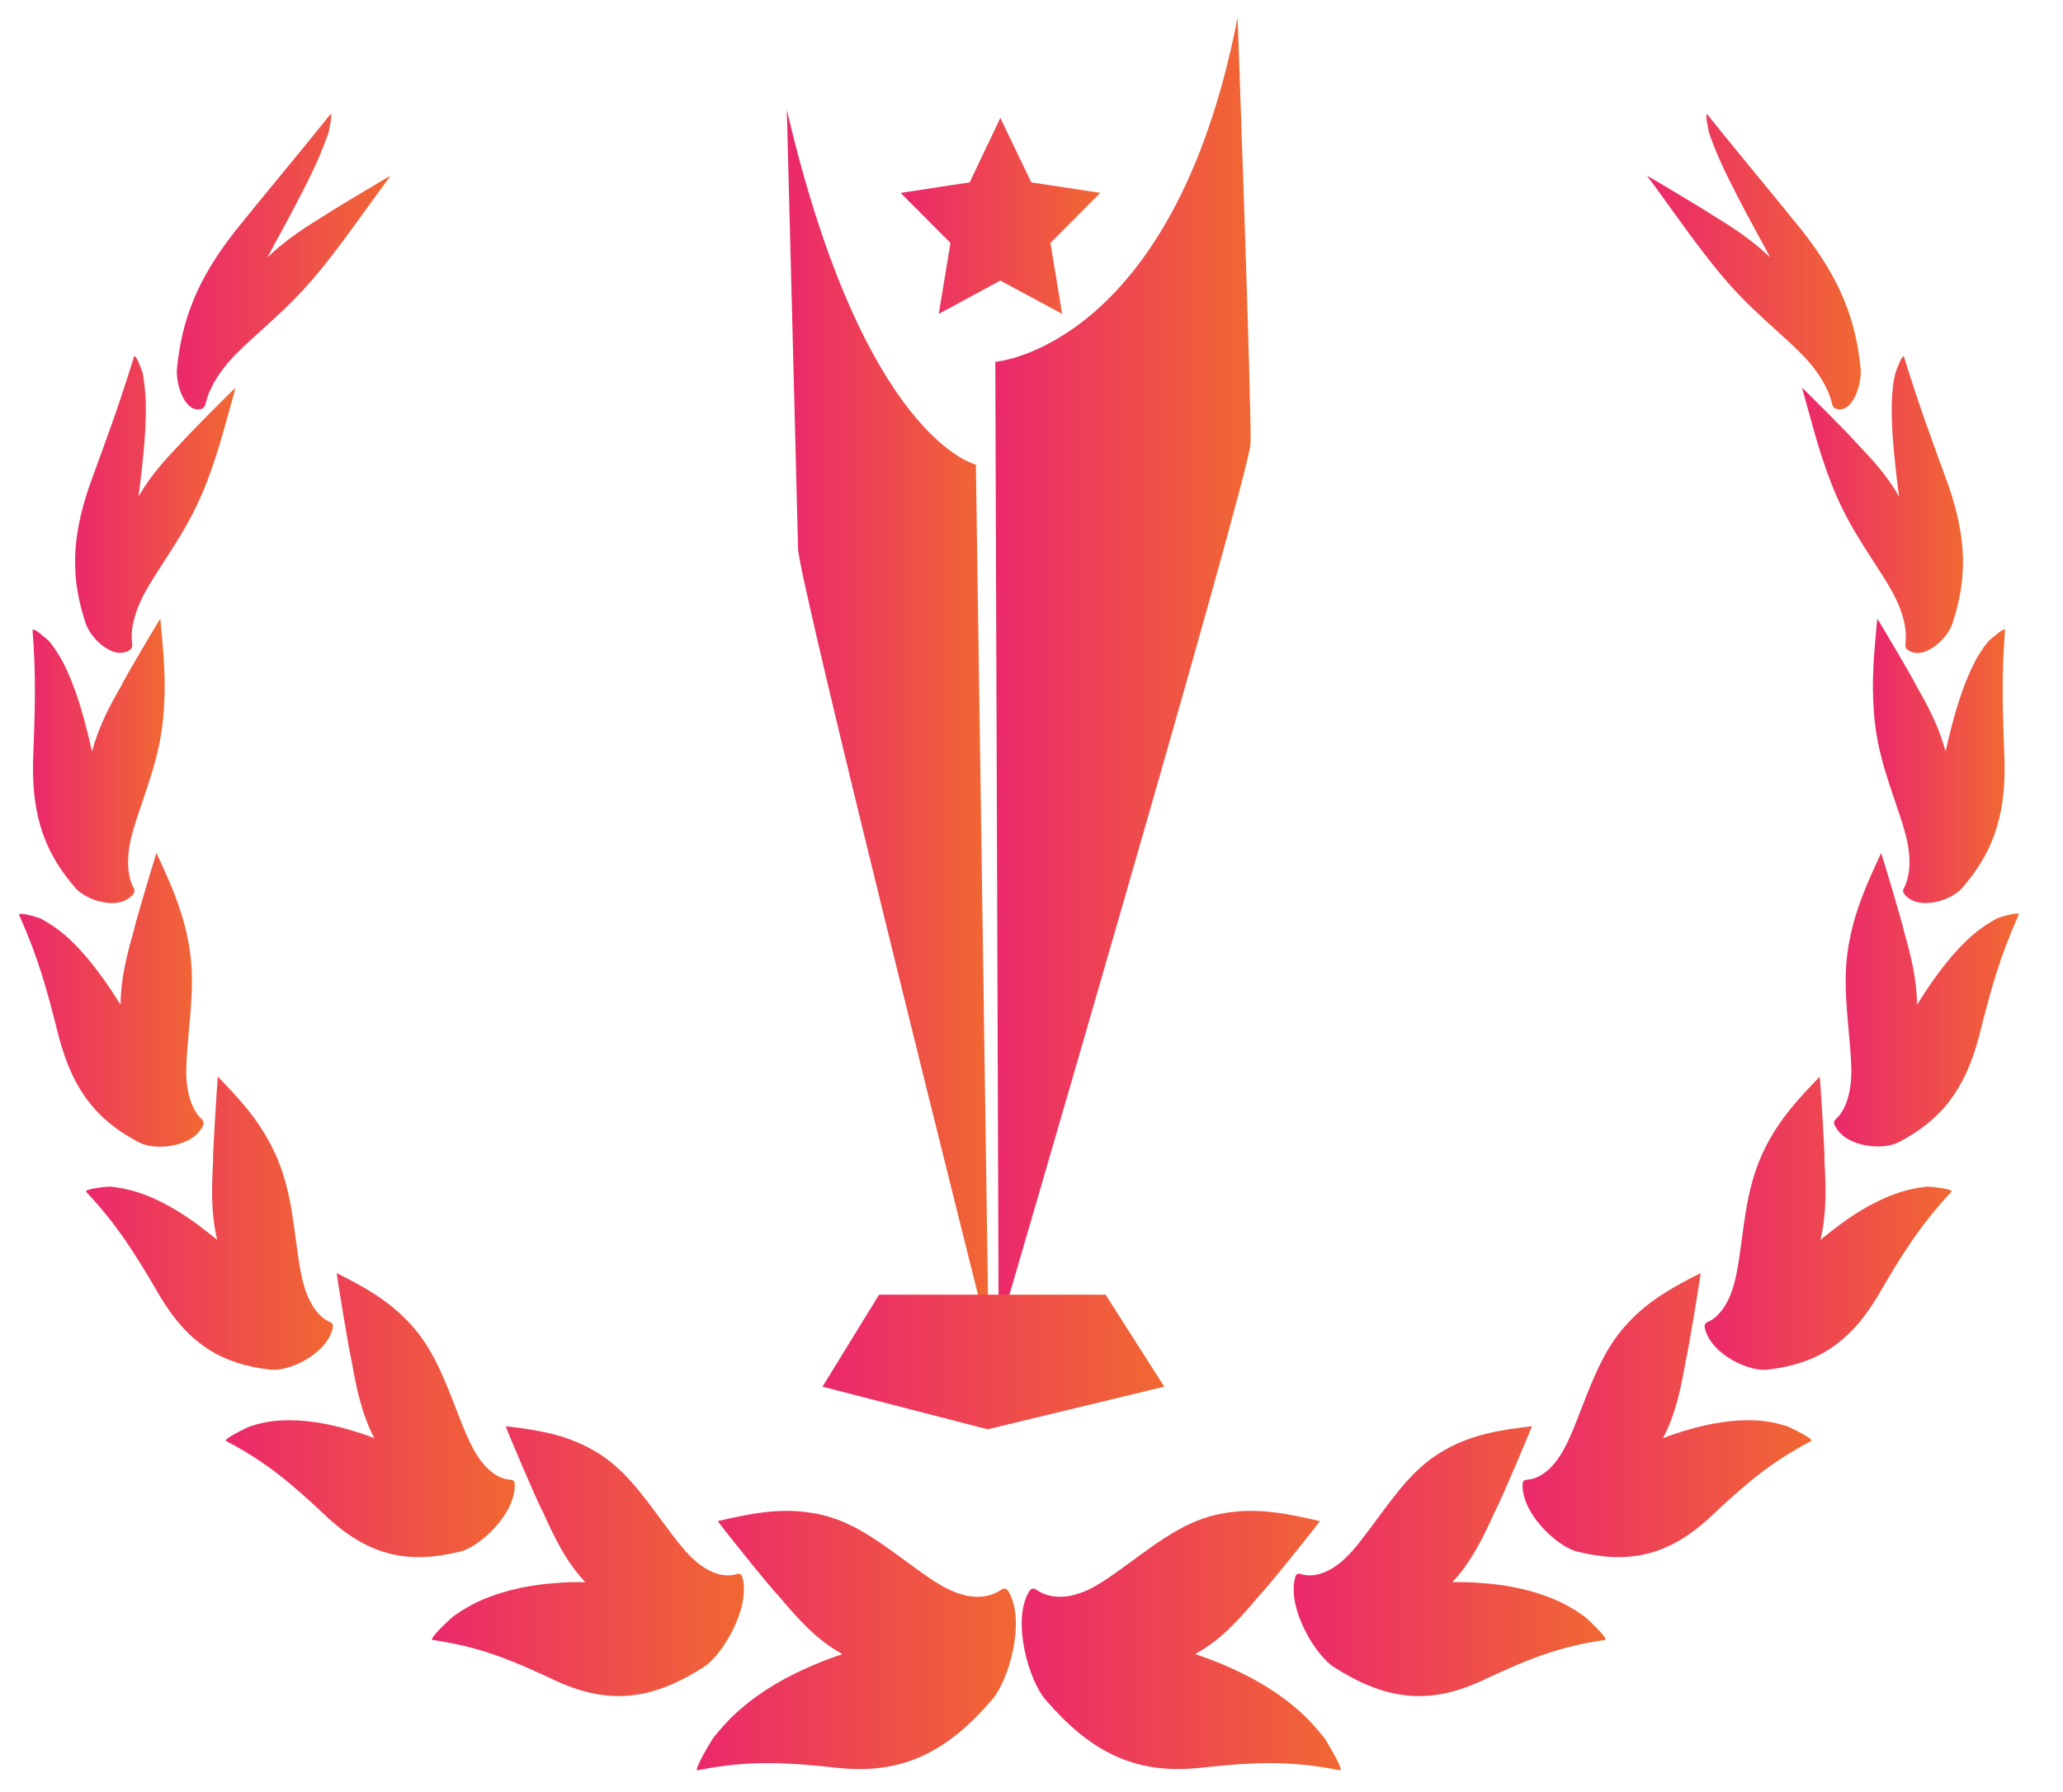
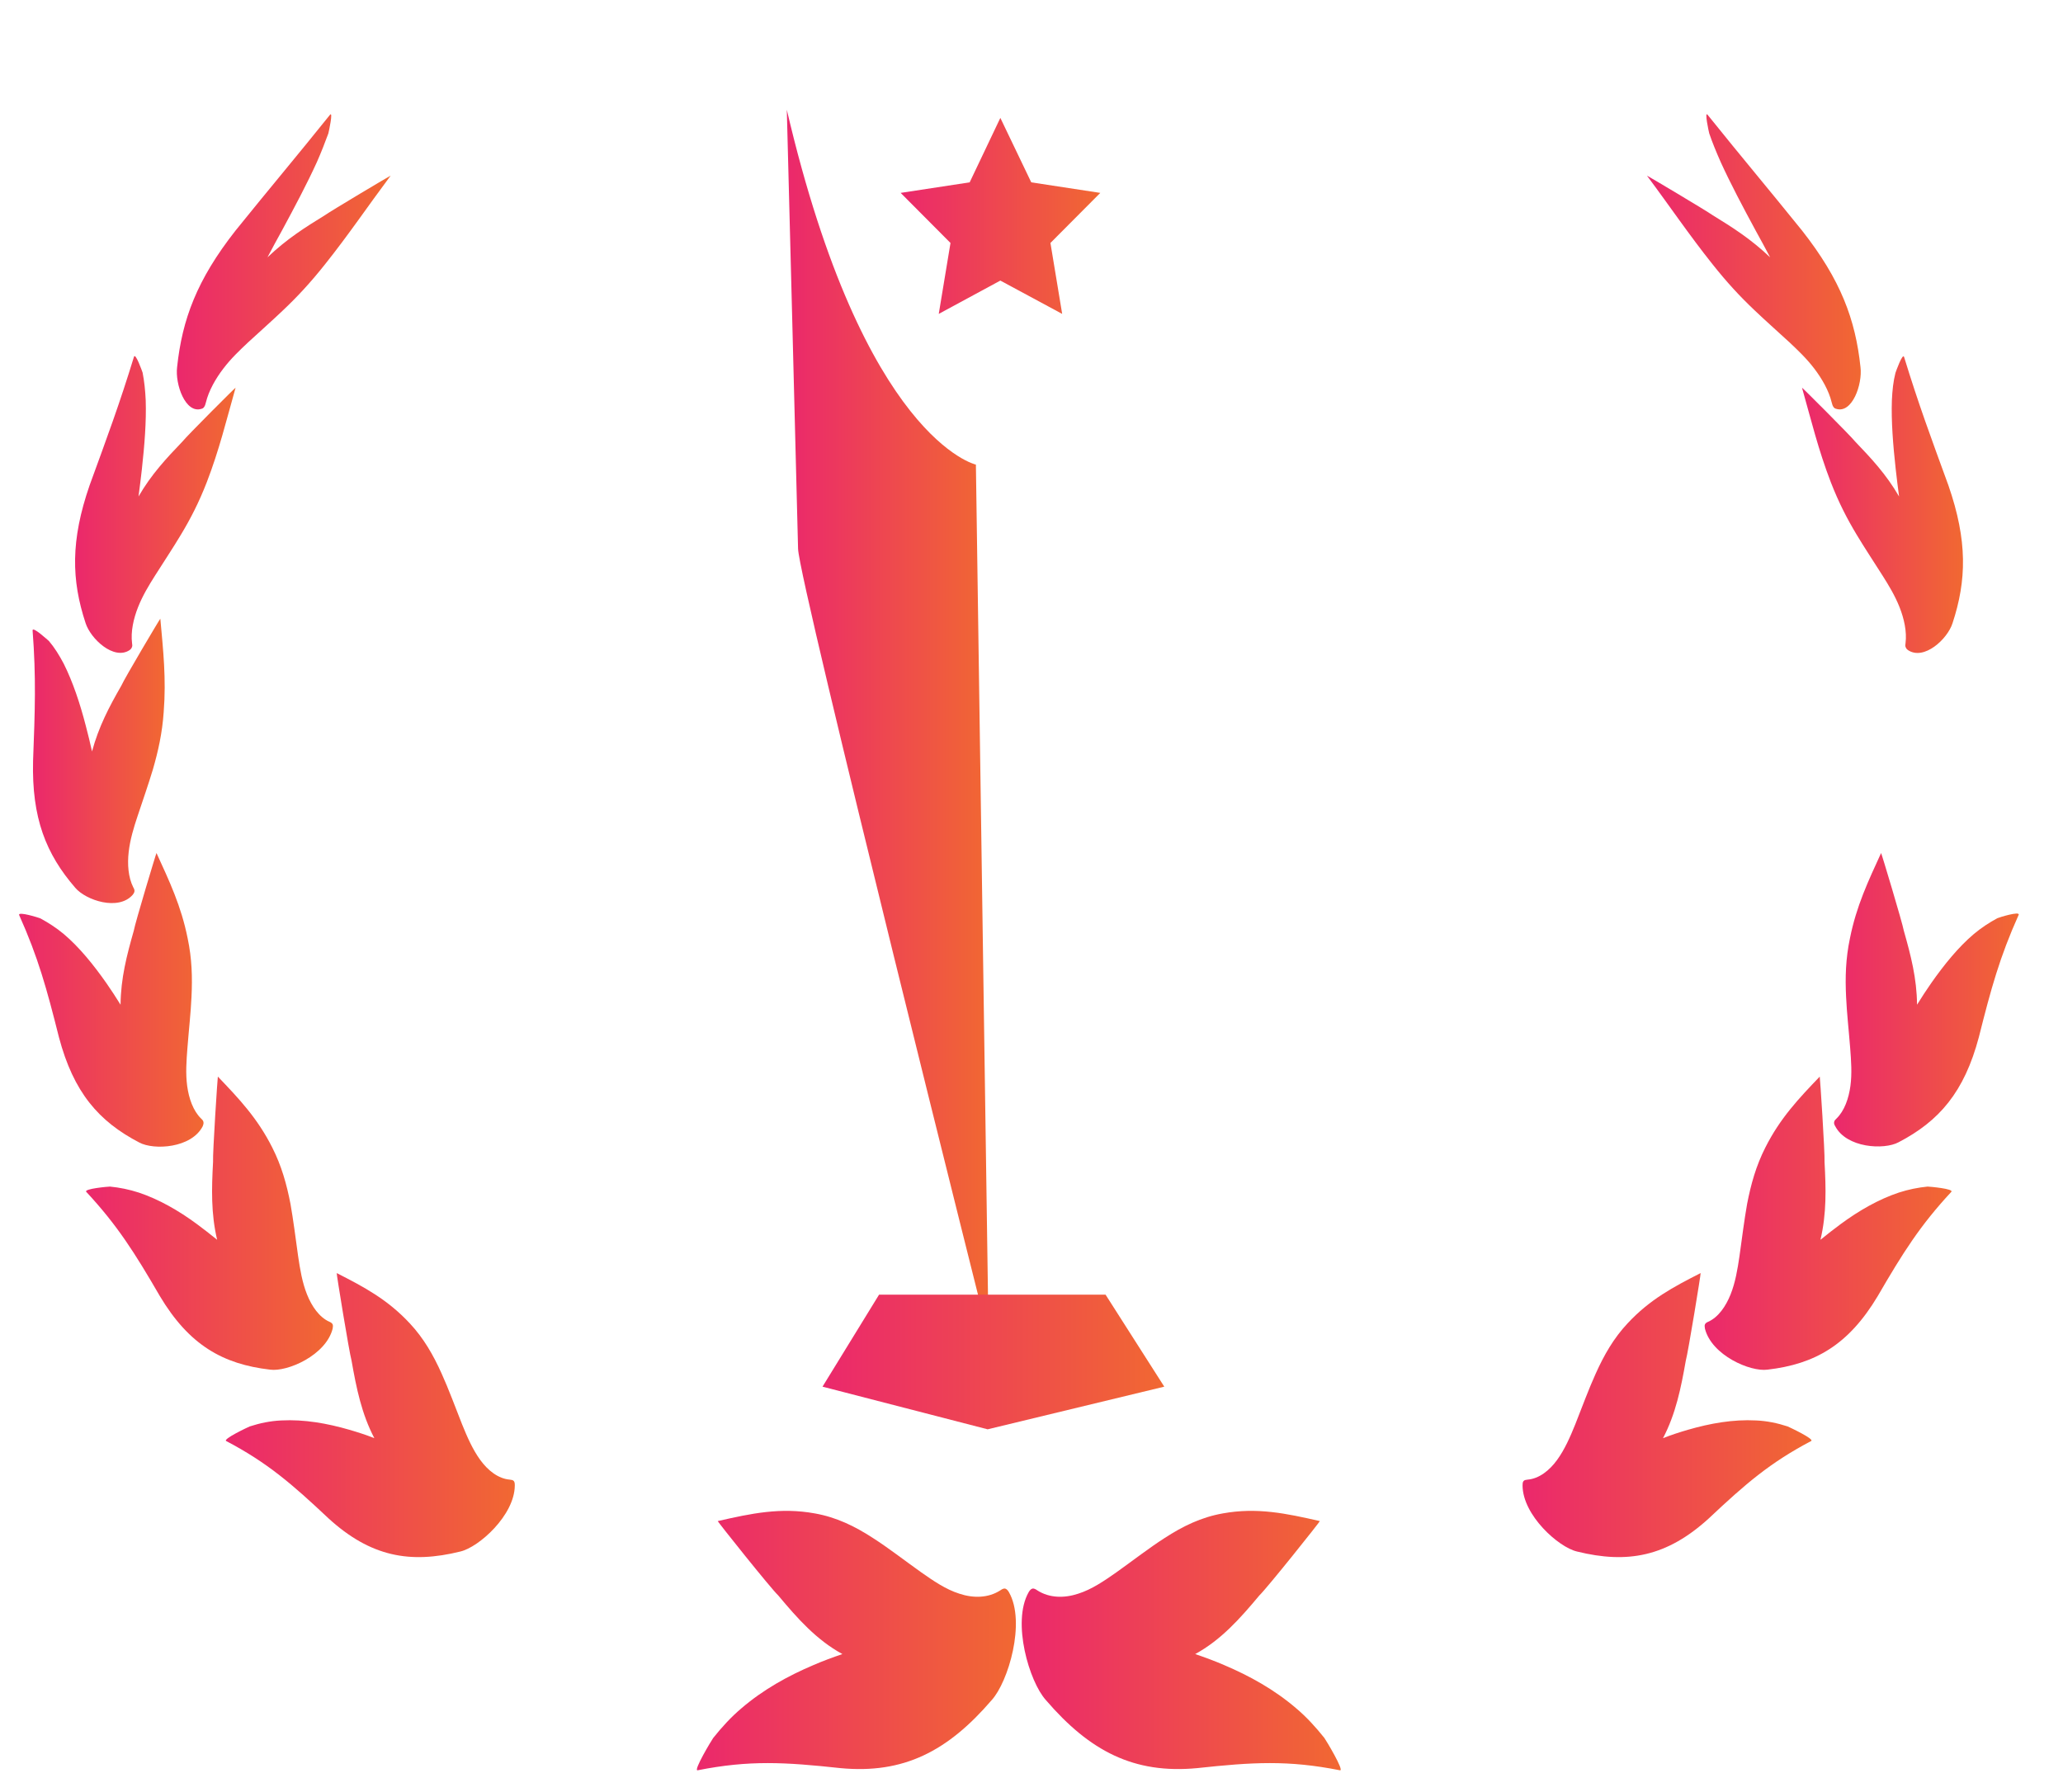
<svg xmlns="http://www.w3.org/2000/svg" id="Layer_1" x="0" y="0" viewBox="0 0 86.08 74.79" style="enable-background:new 0 0 86.08 74.79" xml:space="preserve">
  <style>.st20{fill:url(#SVGID_21_)}.st21{fill:url(#SVGID_22_)}.st22{fill:url(#SVGID_23_)}.st23{fill:url(#SVGID_24_)}.st24{fill:url(#SVGID_25_)}.st25{fill:url(#SVGID_26_)}.st26{fill:url(#SVGID_27_)}.st27{fill:url(#SVGID_28_)}.st28{fill:url(#SVGID_29_)}.st29{fill:url(#SVGID_30_)}.st30{fill:url(#SVGID_31_)}.st31{fill:url(#SVGID_32_)}.st32{fill:url(#SVGID_33_)}.st33{fill:url(#SVGID_34_)}.st34{fill:url(#SVGID_35_)}.st35{fill:url(#SVGID_36_)}.st36{fill:url(#SVGID_37_)}.st37{fill:url(#SVGID_38_)}.st38{fill:url(#SVGID_39_)}.st39{fill:url(#SVGID_40_)}.st40{fill:url(#SVGID_41_)}.st41{fill:url(#SVGID_42_)}.st42{fill:url(#SVGID_43_)}.st43{fill:url(#SVGID_44_)}.st44{fill:url(#SVGID_45_)}.st45{fill:url(#SVGID_46_)}.st46{fill:url(#SVGID_47_)}.st47{fill:url(#SVGID_48_)}.st48{fill:url(#SVGID_49_)}.st49{fill:url(#SVGID_50_)}.st50{fill:url(#SVGID_51_)}.st51{fill:url(#SVGID_52_)}.st52{fill:url(#SVGID_53_)}.st53{fill:url(#SVGID_54_)}.st54{fill:url(#SVGID_55_)}.st55{fill:url(#SVGID_56_)}.st56{fill:url(#SVGID_57_)}.st57{fill:url(#SVGID_58_)}.st58{fill:url(#SVGID_59_)}.st59{fill:url(#SVGID_60_)}.st60{fill:url(#SVGID_61_)}.st61{fill:url(#SVGID_62_)}.st62{fill:url(#SVGID_63_)}.st63{fill:url(#SVGID_64_)}.st64{fill:url(#SVGID_65_)}.st65{fill:url(#SVGID_66_)}.st66{fill:url(#SVGID_67_)}.st67{fill:url(#SVGID_68_)}.st68{fill:url(#SVGID_69_)}.st69{fill:url(#SVGID_70_)}.st70{fill:url(#SVGID_71_)}.st71{fill:url(#SVGID_72_)}.st72{fill:url(#SVGID_73_)}.st73{fill:url(#SVGID_74_)}.st74{fill:url(#SVGID_75_)}.st75{fill:url(#SVGID_76_)}.st76{fill:url(#SVGID_77_)}.st77{fill:url(#SVGID_78_)}.st78{fill:url(#SVGID_79_)}.st79{fill:url(#SVGID_80_)}.st80{fill:url(#SVGID_81_)}.st81{fill:url(#SVGID_82_)}.st82{fill:url(#SVGID_83_)}.st83{fill:url(#SVGID_84_)}.st84{fill:url(#SVGID_85_)}.st85{fill:url(#SVGID_86_)}.st86{fill:url(#SVGID_87_)}.st87{fill:url(#SVGID_88_)}.st88{fill:url(#SVGID_89_)}.st89{fill:url(#SVGID_90_)}.st90{fill:url(#SVGID_91_)}.st91{fill:url(#SVGID_92_)}.st92{fill:url(#SVGID_93_)}.st93{fill:url(#SVGID_94_)}.st94{fill:url(#SVGID_95_)}.st95{fill:url(#SVGID_96_)}.st96{fill:url(#SVGID_97_)}.st97{fill:url(#SVGID_98_)}.st98{fill:url(#SVGID_99_)}.st99{fill:url(#SVGID_100_)}.st100{fill:url(#SVGID_101_)}.st101{fill:url(#SVGID_102_)}.st102{fill:url(#SVGID_103_)}.st103{fill:url(#SVGID_104_)}.st104{fill:url(#SVGID_105_)}</style>
  <switch>
    <g>
      <linearGradient id="SVGID_1_" gradientUnits="userSpaceOnUse" x1="37.577" y1="9.012" x2="45.909" y2="9.012">
        <stop offset="0" style="stop-color:#eb286c" />
        <stop offset="1" style="stop-color:#f16832" />
      </linearGradient>
      <path style="fill:url(#SVGID_1_)" d="m41.74 4.92 1.29 2.69 2.88.44-2.08 2.09.49 2.96-2.58-1.39-2.57 1.39.49-2.96-2.08-2.09 2.88-.44z" />
      <linearGradient id="SVGID_2_" gradientUnits="userSpaceOnUse" x1="41.53" y1="28.148" x2="52.187" y2="28.148">
        <stop offset="0" style="stop-color:#eb286c" />
        <stop offset="1" style="stop-color:#f16832" />
      </linearGradient>
-       <path d="m41.67 55.57-.14-40.47s7.43-.57 10.11-14.37c0 0 .59 16.45.54 17.78-.04 1.32-10.51 37.06-10.51 37.06z" style="fill:url(#SVGID_2_)" />
      <linearGradient id="SVGID_3_" gradientUnits="userSpaceOnUse" x1="32.83" y1="30.195" x2="41.247" y2="30.195">
        <stop offset="0" style="stop-color:#eb286c" />
        <stop offset="1" style="stop-color:#f16832" />
      </linearGradient>
      <path d="M40.72 19.39s-4.67-1.04-7.89-14.81c0 0 .44 16.95.47 18.32.03 1.37 7.95 32.9 7.95 32.9l-.53-36.41z" style="fill:url(#SVGID_3_)" />
      <linearGradient id="SVGID_4_" gradientUnits="userSpaceOnUse" x1="34.322" y1="56.839" x2="48.585" y2="56.839">
        <stop offset="0" style="stop-color:#eb286c" />
        <stop offset="1" style="stop-color:#f16832" />
      </linearGradient>
      <path style="fill:url(#SVGID_4_)" d="m48.58 57.87-7.37 1.78-6.89-1.78 2.36-3.84h9.45z" />
      <linearGradient id="SVGID_5_" gradientUnits="userSpaceOnUse" x1="29.07" y1="68.471" x2="42.377" y2="68.471">
        <stop offset="0" style="stop-color:#eb286c" />
        <stop offset="1" style="stop-color:#f16832" />
      </linearGradient>
      <path d="M30.94 71.29c.91-.78 1.94-1.35 3-1.8.39-.17.8-.32 1.21-.46-1.08-.59-1.87-1.48-2.68-2.45-.3-.28-2.55-3.1-2.52-3.1 1.4-.32 2.62-.58 4.05-.32.9.16 1.66.53 2.43 1.03.64.41 1.28.91 2.01 1.43.5.35 1.02.71 1.59.89.57.19 1.2.19 1.71-.14.06-.04.13-.09.21-.07.06.02.11.08.15.15.71 1.25-.03 3.74-.72 4.5-1.83 2.13-3.67 3.09-6.31 2.84-2.32-.25-3.79-.34-5.96.09-.2.04.59-1.27.65-1.35.36-.45.74-.87 1.18-1.24z" style="fill:url(#SVGID_5_)" />
      <linearGradient id="SVGID_6_" gradientUnits="userSpaceOnUse" x1="18.012" y1="65.158" x2="31.035" y2="65.158">
        <stop offset="0" style="stop-color:#eb286c" />
        <stop offset="1" style="stop-color:#f16832" />
      </linearGradient>
-       <path d="M20.23 66.72c.97-.4 2-.59 3.03-.66.38-.03.77-.04 1.16-.03-.8-.85-1.29-1.87-1.79-2.98-.2-.33-1.55-3.53-1.53-3.53 1.31.16 2.45.32 3.65 1 .75.42 1.33.99 1.89 1.67.46.56.9 1.19 1.41 1.86.35.46.72.93 1.17 1.26.45.33.98.53 1.49.39.06-.02.13-.04.19 0 .05.03.08.11.09.18.31 1.3-.89 3.24-1.64 3.7-2.05 1.31-3.84 1.61-6.08.6-1.96-.92-3.23-1.45-5.22-1.74-.19-.03.8-.94.87-.99.41-.29.84-.54 1.31-.73z" style="fill:url(#SVGID_6_)" />
      <linearGradient id="SVGID_7_" gradientUnits="userSpaceOnUse" x1="9.415" y1="59.041" x2="21.477" y2="59.041">
        <stop offset="0" style="stop-color:#eb286c" />
        <stop offset="1" style="stop-color:#f16832" />
      </linearGradient>
      <path d="M11.74 59.28c.95-.05 1.91.12 2.84.39.34.1.69.21 1.04.35-.53-1.01-.75-2.09-.95-3.23-.1-.36-.64-3.67-.62-3.66 1.14.58 2.12 1.1 3.05 2.1.58.62.98 1.32 1.33 2.1.29.64.55 1.35.85 2.11.21.52.44 1.05.76 1.49.32.44.75.78 1.23.82.06.01.13.01.17.06.04.05.04.12.04.19-.01 1.24-1.5 2.57-2.27 2.75-2.1.52-3.75.22-5.51-1.39-1.53-1.44-2.55-2.32-4.26-3.22-.16-.08.91-.58.98-.61.43-.14.87-.23 1.32-.25z" style="fill:url(#SVGID_7_)" />
      <linearGradient id="SVGID_8_" gradientUnits="userSpaceOnUse" x1="3.576" y1="51.052" x2="13.882" y2="51.052">
        <stop offset="0" style="stop-color:#eb286c" />
        <stop offset="1" style="stop-color:#f16832" />
      </linearGradient>
-       <path d="M5.79 49.77c.84.28 1.66.75 2.42 1.31.28.21.57.43.85.66-.26-1.1-.23-2.14-.17-3.25-.02-.36.19-3.56.2-3.56.88.92 1.65 1.73 2.27 2.96.39.77.6 1.53.76 2.35.12.68.21 1.4.32 2.19.08.54.17 1.09.37 1.59.2.5.51.95.93 1.14.05.02.11.05.14.11.02.05.01.12 0 .18-.28 1.11-1.89 1.81-2.61 1.71-1.98-.23-3.38-1.03-4.6-3.07-1.05-1.81-1.77-2.95-3.07-4.35-.12-.13.92-.22.99-.22.4.04.8.12 1.2.25z" style="fill:url(#SVGID_8_)" />
+       <path d="M5.79 49.77c.84.28 1.66.75 2.42 1.31.28.21.57.43.85.66-.26-1.1-.23-2.14-.17-3.25-.02-.36.19-3.56.2-3.56.88.92 1.65 1.73 2.27 2.96.39.77.6 1.53.76 2.35.12.68.21 1.4.32 2.19.08.54.17 1.09.37 1.59.2.5.51.95.93 1.14.05.02.11.05.14.11.02.05.01.12 0 .18-.28 1.11-1.89 1.81-2.61 1.71-1.98-.23-3.38-1.03-4.6-3.07-1.05-1.81-1.77-2.95-3.07-4.35-.12-.13.92-.22.99-.22.4.04.8.12 1.2.25" style="fill:url(#SVGID_8_)" />
      <linearGradient id="SVGID_9_" gradientUnits="userSpaceOnUse" x1=".795" y1="41.731" x2="8.496" y2="41.731">
        <stop offset="0" style="stop-color:#eb286c" />
        <stop offset="1" style="stop-color:#f16832" />
      </linearGradient>
      <path d="M2.66 38.98c.65.55 1.24 1.28 1.78 2.05.2.29.4.59.59.9.01-1.1.26-2.06.55-3.08.06-.34.94-3.26.95-3.25.54 1.18 1.03 2.21 1.3 3.56.18.85.2 1.63.16 2.45-.03.67-.11 1.36-.17 2.13-.04.52-.08 1.06-.01 1.58s.25 1.04.58 1.36c.04.04.09.08.1.15.01.06-.01.12-.03.17-.47.92-2.04 1.01-2.65.68-1.69-.88-2.74-2.09-3.35-4.39-.51-2.03-.87-3.34-1.66-5.1-.07-.17.83.11.89.14.33.18.66.39.97.65z" style="fill:url(#SVGID_9_)" />
      <linearGradient id="SVGID_10_" gradientUnits="userSpaceOnUse" x1="1.369" y1="31.742" x2="6.872" y2="31.742">
        <stop offset="0" style="stop-color:#eb286c" />
        <stop offset="1" style="stop-color:#f16832" />
      </linearGradient>
      <path d="M2.66 27.7c.38.76.68 1.66.92 2.59.09.35.18.7.26 1.07.28-1.04.72-1.87 1.22-2.74.13-.3 1.62-2.81 1.63-2.8.12 1.33.25 2.5.14 3.9-.06.87-.23 1.63-.45 2.39-.19.63-.41 1.26-.64 1.95-.16.48-.31.97-.37 1.49s-.02 1.06.19 1.48c.03.05.06.11.05.17-.01.06-.04.1-.07.14-.6.69-1.96.23-2.4-.29-1.22-1.41-1.82-2.91-1.76-5.3.08-2.11.13-3.48-.02-5.44-.01-.19.63.4.68.44.23.27.43.59.62.95z" style="fill:url(#SVGID_10_)" />
      <linearGradient id="SVGID_11_" gradientUnits="userSpaceOnUse" x1="3.131" y1="21.047" x2="9.842" y2="21.047">
        <stop offset="0" style="stop-color:#eb286c" />
        <stop offset="1" style="stop-color:#f16832" />
      </linearGradient>
      <path d="M6.08 16.71c.03.88-.05 1.87-.16 2.87-.04.37-.09.75-.14 1.14.54-.93 1.16-1.59 1.83-2.29.19-.24 2.21-2.26 2.22-2.25-.39 1.38-.68 2.59-1.2 3.94-.33.85-.68 1.53-1.09 2.21-.33.55-.69 1.09-1.07 1.69-.26.41-.52.84-.71 1.32-.19.48-.31 1.02-.25 1.5.01.06.02.12-.01.18-.02.05-.06.09-.09.11-.66.44-1.63-.47-1.84-1.13-.59-1.79-.63-3.44.17-5.75.74-2.03 1.24-3.37 1.85-5.36.06-.19.34.6.36.66.07.36.11.73.13 1.16z" style="fill:url(#SVGID_11_)" />
      <linearGradient id="SVGID_12_" gradientUnits="userSpaceOnUse" x1="7.378" y1="10.926" x2="16.299" y2="10.926">
        <stop offset="0" style="stop-color:#eb286c" />
        <stop offset="1" style="stop-color:#f16832" />
      </linearGradient>
      <path d="M13.22 6.77c-.41.9-.93 1.88-1.46 2.86-.2.36-.4.73-.6 1.11.81-.77 1.57-1.25 2.4-1.76.25-.18 2.72-1.65 2.74-1.65-.97 1.3-1.75 2.46-2.73 3.69-.61.77-1.16 1.36-1.74 1.91-.47.45-.96.88-1.48 1.36-.35.33-.71.67-1.03 1.09-.32.42-.61.92-.73 1.42-.02.06-.03.13-.07.18-.03.05-.07.07-.11.08-.67.22-1.11-1.02-1.02-1.74.21-1.98.82-3.64 2.44-5.7 1.46-1.81 2.47-3 3.94-4.83.14-.17-.05.71-.07.78-.14.38-.29.77-.48 1.2z" style="fill:url(#SVGID_12_)" />
      <linearGradient id="SVGID_13_" gradientUnits="userSpaceOnUse" x1="42.641" y1="68.471" x2="55.947" y2="68.471">
        <stop offset="0" style="stop-color:#eb286c" />
        <stop offset="1" style="stop-color:#f16832" />
      </linearGradient>
      <path d="M54.08 71.29c-.91-.78-1.94-1.35-3-1.8-.39-.17-.8-.32-1.21-.46 1.08-.59 1.87-1.48 2.68-2.45.3-.28 2.55-3.1 2.52-3.1-1.4-.32-2.62-.58-4.05-.32-.9.16-1.66.53-2.43 1.03-.64.41-1.28.91-2.01 1.43-.5.35-1.02.71-1.59.89-.57.19-1.2.19-1.71-.14-.06-.04-.13-.09-.21-.07-.06.02-.11.08-.15.15-.71 1.25.03 3.74.72 4.5 1.83 2.13 3.67 3.09 6.31 2.84 2.32-.25 3.79-.34 5.96.09.2.04-.59-1.27-.65-1.35-.36-.45-.74-.87-1.18-1.24z" style="fill:url(#SVGID_13_)" />
      <linearGradient id="SVGID_14_" gradientUnits="userSpaceOnUse" x1="53.982" y1="65.158" x2="67.005" y2="65.158">
        <stop offset="0" style="stop-color:#eb286c" />
        <stop offset="1" style="stop-color:#f16832" />
      </linearGradient>
-       <path d="M64.79 66.72c-.97-.4-2-.59-3.03-.66-.38-.03-.77-.04-1.16-.03.8-.85 1.29-1.87 1.79-2.98.2-.33 1.55-3.53 1.53-3.53-1.31.16-2.45.32-3.65 1-.75.42-1.33.99-1.89 1.67-.46.56-.9 1.19-1.41 1.86-.35.46-.72.93-1.17 1.26-.45.33-.98.53-1.49.39-.06-.02-.13-.04-.19 0-.05.03-.08.11-.09.18-.31 1.3.89 3.24 1.64 3.7 2.05 1.31 3.85 1.61 6.08.6 1.96-.92 3.23-1.45 5.22-1.74.19-.03-.8-.94-.87-.99-.41-.29-.84-.54-1.31-.73z" style="fill:url(#SVGID_14_)" />
      <linearGradient id="SVGID_15_" gradientUnits="userSpaceOnUse" x1="63.541" y1="59.041" x2="75.603" y2="59.041">
        <stop offset="0" style="stop-color:#eb286c" />
        <stop offset="1" style="stop-color:#f16832" />
      </linearGradient>
      <path d="M73.27 59.28c-.95-.05-1.91.12-2.84.39-.34.1-.69.21-1.04.35.53-1.01.75-2.09.95-3.23.1-.36.64-3.67.62-3.66-1.14.58-2.12 1.1-3.05 2.1-.58.62-.98 1.32-1.33 2.1-.29.64-.55 1.35-.85 2.11-.21.52-.44 1.05-.76 1.49-.32.44-.75.78-1.23.82-.06.01-.13.01-.17.06-.04.05-.04.12-.04.19.01 1.24 1.5 2.57 2.27 2.75 2.1.52 3.75.22 5.51-1.39 1.53-1.44 2.55-2.32 4.26-3.22.16-.08-.91-.58-.98-.61-.43-.14-.86-.23-1.32-.25z" style="fill:url(#SVGID_15_)" />
      <linearGradient id="SVGID_16_" gradientUnits="userSpaceOnUse" x1="71.135" y1="51.052" x2="81.441" y2="51.052">
        <stop offset="0" style="stop-color:#eb286c" />
        <stop offset="1" style="stop-color:#f16832" />
      </linearGradient>
      <path d="M79.23 49.77c-.84.28-1.66.75-2.42 1.31-.28.21-.57.43-.85.66.26-1.1.23-2.14.17-3.25.02-.36-.19-3.56-.2-3.56-.88.92-1.65 1.73-2.27 2.96-.39.77-.6 1.53-.76 2.35-.12.68-.21 1.4-.32 2.19-.08.54-.17 1.09-.37 1.59-.2.5-.51.95-.93 1.14-.05.02-.11.05-.14.11-.02.05-.01.12 0 .18.28 1.11 1.89 1.81 2.61 1.71 1.98-.23 3.38-1.03 4.6-3.07 1.05-1.81 1.77-2.95 3.07-4.35.12-.13-.92-.22-.99-.22-.4.04-.8.12-1.2.25z" style="fill:url(#SVGID_16_)" />
      <linearGradient id="SVGID_17_" gradientUnits="userSpaceOnUse" x1="76.522" y1="41.731" x2="84.222" y2="41.731">
        <stop offset="0" style="stop-color:#eb286c" />
        <stop offset="1" style="stop-color:#f16832" />
      </linearGradient>
      <path d="M82.36 38.98c-.65.55-1.24 1.28-1.78 2.05-.2.29-.4.59-.59.9-.01-1.1-.26-2.06-.55-3.08-.06-.34-.94-3.26-.95-3.25-.54 1.18-1.03 2.21-1.3 3.56-.18.85-.2 1.63-.16 2.45.03.67.11 1.36.17 2.13.04.52.08 1.06.01 1.58s-.25 1.04-.58 1.36c-.04.04-.09.08-.1.15-.01.06.01.11.04.16.47.92 2.04 1.01 2.65.68 1.69-.88 2.74-2.09 3.35-4.39.51-2.03.87-3.34 1.66-5.1.07-.17-.83.11-.89.14-.35.19-.67.4-.98.66z" style="fill:url(#SVGID_17_)" />
      <linearGradient id="SVGID_18_" gradientUnits="userSpaceOnUse" x1="78.146" y1="31.742" x2="83.649" y2="31.742">
        <stop offset="0" style="stop-color:#eb286c" />
        <stop offset="1" style="stop-color:#f16832" />
      </linearGradient>
-       <path d="M82.36 27.7c-.38.76-.68 1.66-.92 2.59-.09.35-.18.7-.26 1.07-.28-1.04-.72-1.87-1.22-2.74-.13-.3-1.62-2.81-1.63-2.8-.12 1.33-.25 2.5-.14 3.9.06.87.23 1.63.45 2.39.19.63.41 1.26.64 1.95.16.48.31.97.37 1.49s.02 1.06-.19 1.48c-.03.05-.06.11-.05.17.01.06.04.1.07.14.61.69 1.96.23 2.4-.29 1.22-1.41 1.82-2.91 1.76-5.3-.08-2.11-.13-3.48.02-5.44.01-.19-.63.4-.68.44-.23.27-.44.59-.62.95z" style="fill:url(#SVGID_18_)" />
      <linearGradient id="SVGID_19_" gradientUnits="userSpaceOnUse" x1="75.176" y1="21.047" x2="81.886" y2="21.047">
        <stop offset="0" style="stop-color:#eb286c" />
        <stop offset="1" style="stop-color:#f16832" />
      </linearGradient>
      <path d="M78.94 16.71c-.03.88.05 1.87.16 2.87.04.37.09.75.14 1.14-.54-.93-1.16-1.59-1.83-2.29-.19-.24-2.21-2.26-2.22-2.25.39 1.38.68 2.59 1.2 3.94.33.85.68 1.53 1.09 2.21.33.55.69 1.09 1.07 1.69.26.41.52.84.71 1.32.19.48.31 1.02.25 1.5-.01.06-.02.12.01.18.02.05.06.09.09.11.67.45 1.65-.46 1.86-1.12.59-1.79.63-3.44-.17-5.75-.74-2.03-1.24-3.37-1.85-5.36-.06-.19-.34.6-.36.66-.09.35-.13.72-.15 1.15z" style="fill:url(#SVGID_19_)" />
      <linearGradient id="SVGID_20_" gradientUnits="userSpaceOnUse" x1="68.718" y1="10.926" x2="77.64" y2="10.926">
        <stop offset="0" style="stop-color:#eb286c" />
        <stop offset="1" style="stop-color:#f16832" />
      </linearGradient>
      <path d="M71.8 6.77c.41.9.93 1.88 1.46 2.86.2.36.4.73.6 1.11-.81-.77-1.57-1.25-2.4-1.76-.25-.18-2.72-1.65-2.74-1.65.97 1.3 1.75 2.46 2.73 3.69.61.77 1.16 1.36 1.74 1.91.47.45.96.88 1.48 1.36.35.33.71.67 1.03 1.09.32.42.61.92.73 1.42.02.06.03.13.07.18.03.05.07.07.11.08.67.22 1.11-1.02 1.02-1.74-.21-1.98-.82-3.64-2.44-5.7-1.46-1.81-2.47-3-3.94-4.83-.14-.17.05.71.07.78.13.38.29.77.48 1.2z" style="fill:url(#SVGID_20_)" />
    </g>
  </switch>
</svg>